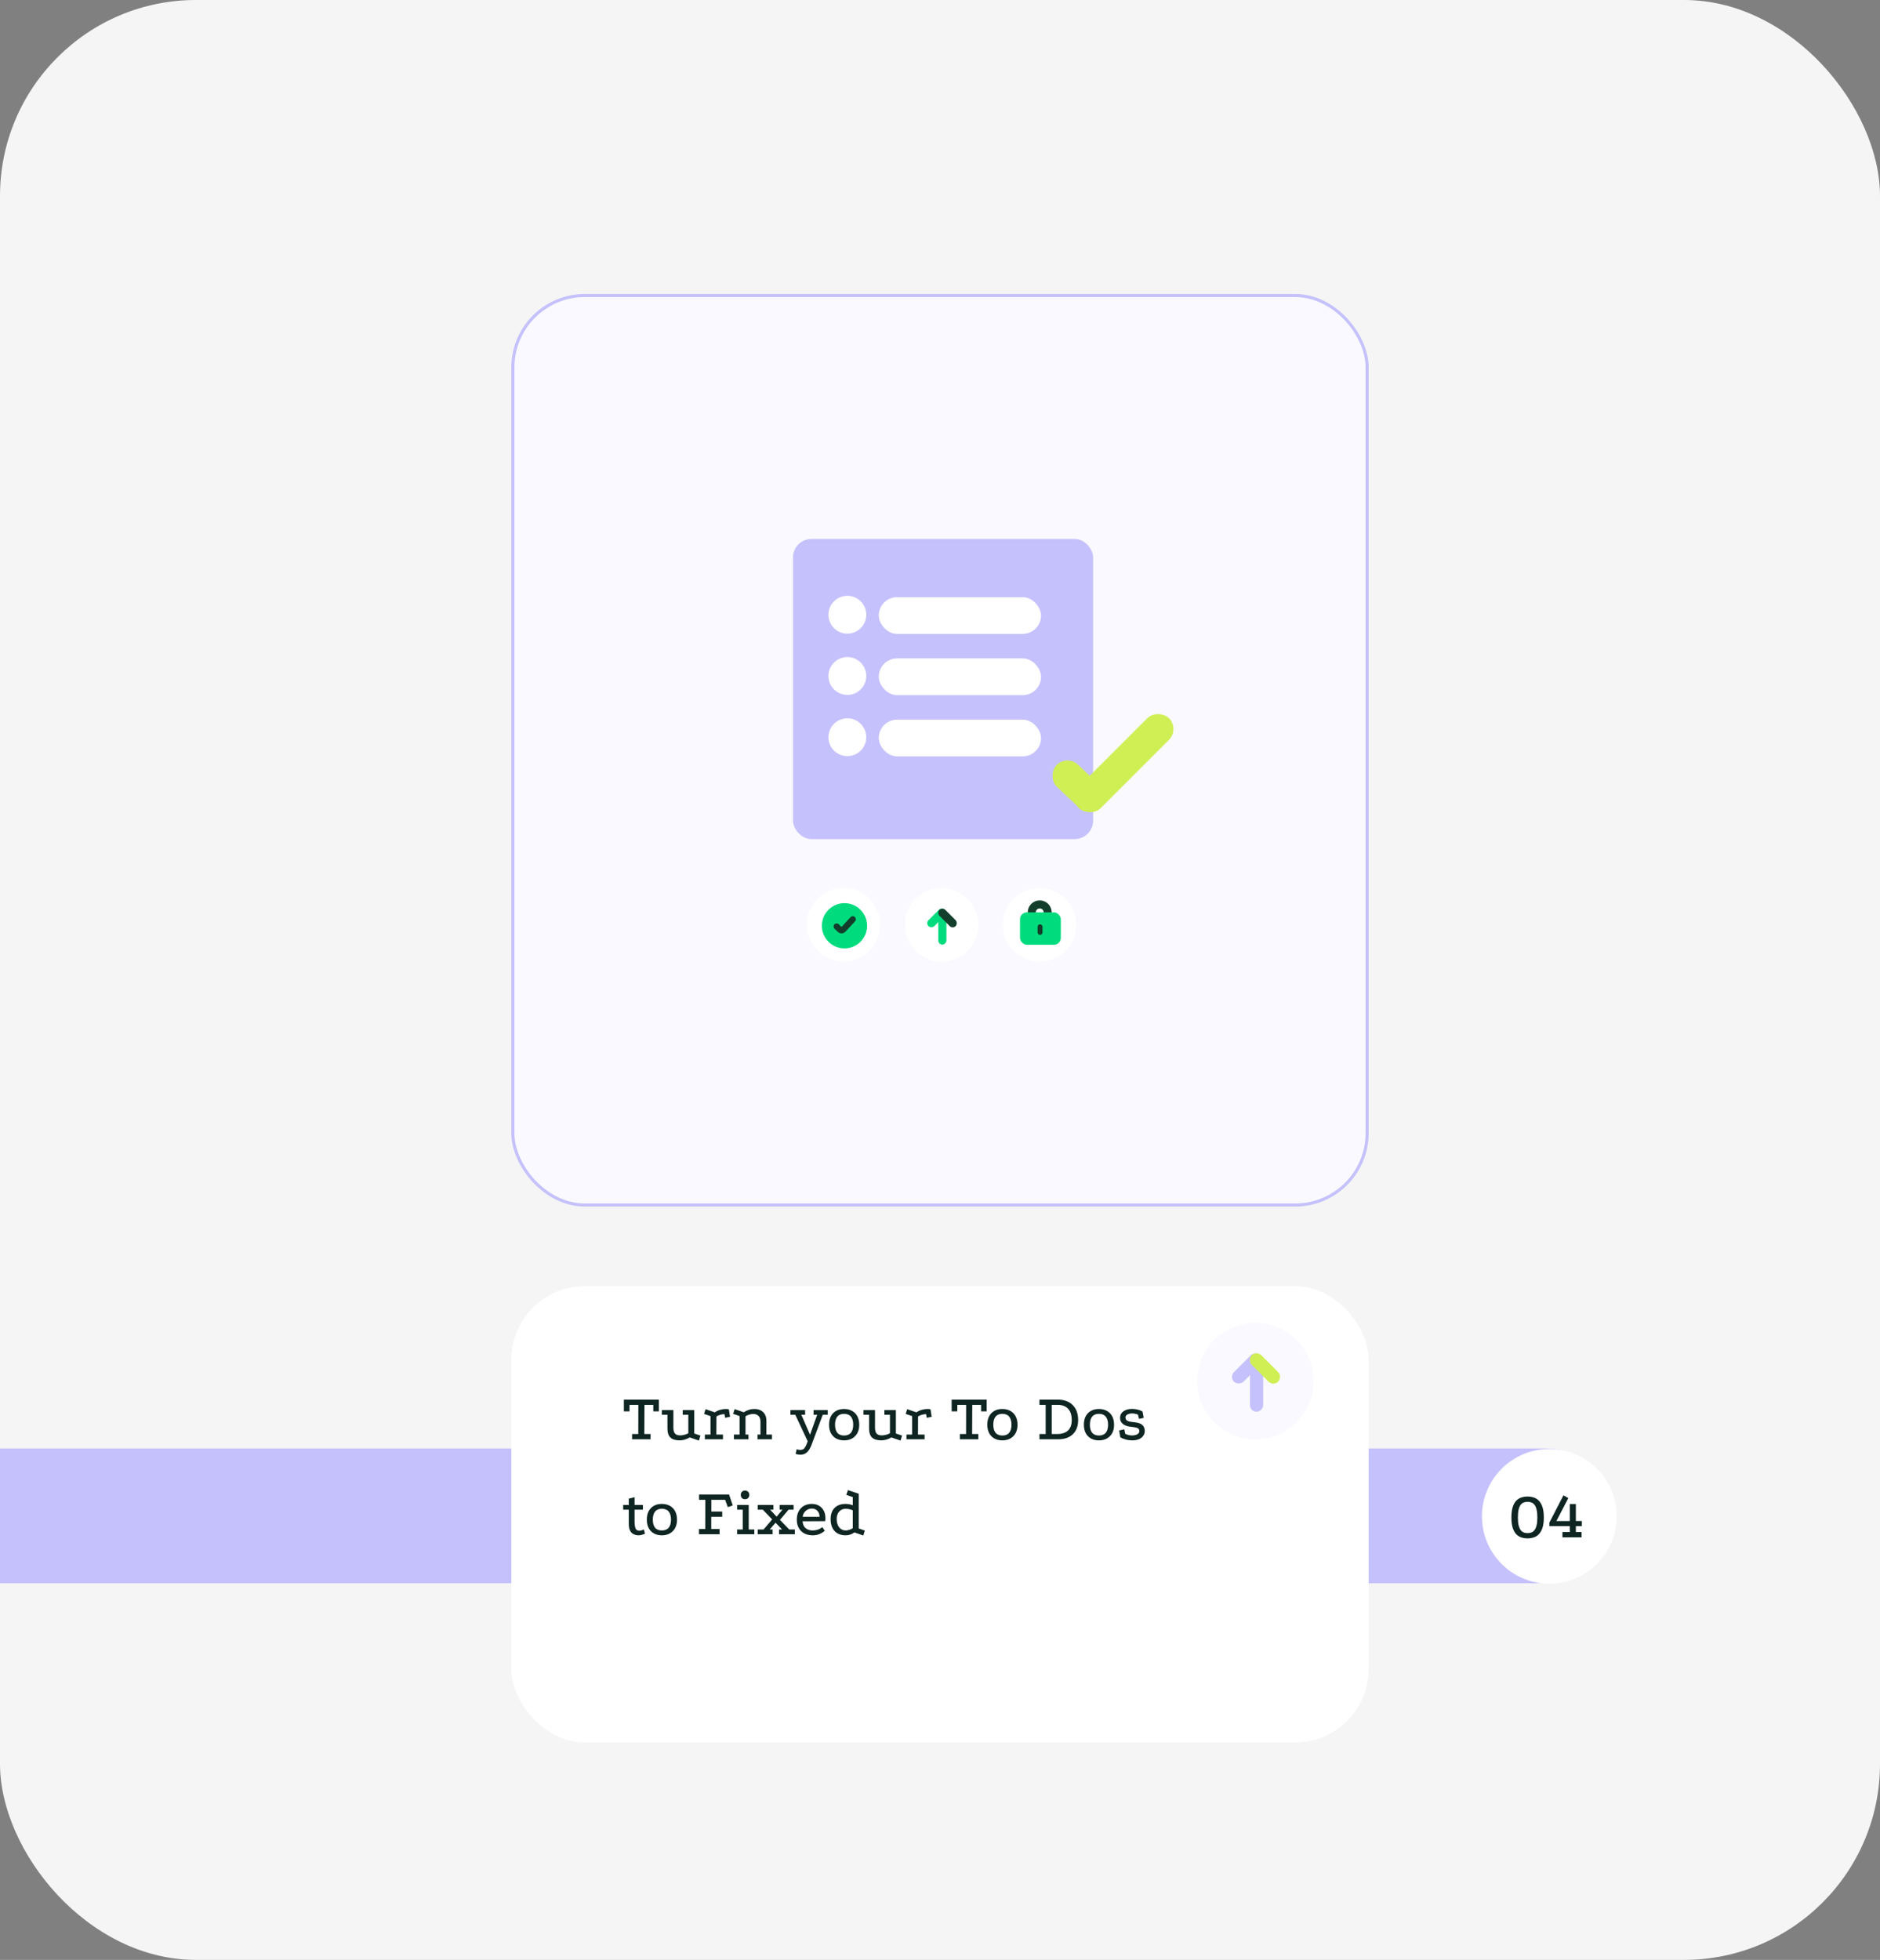
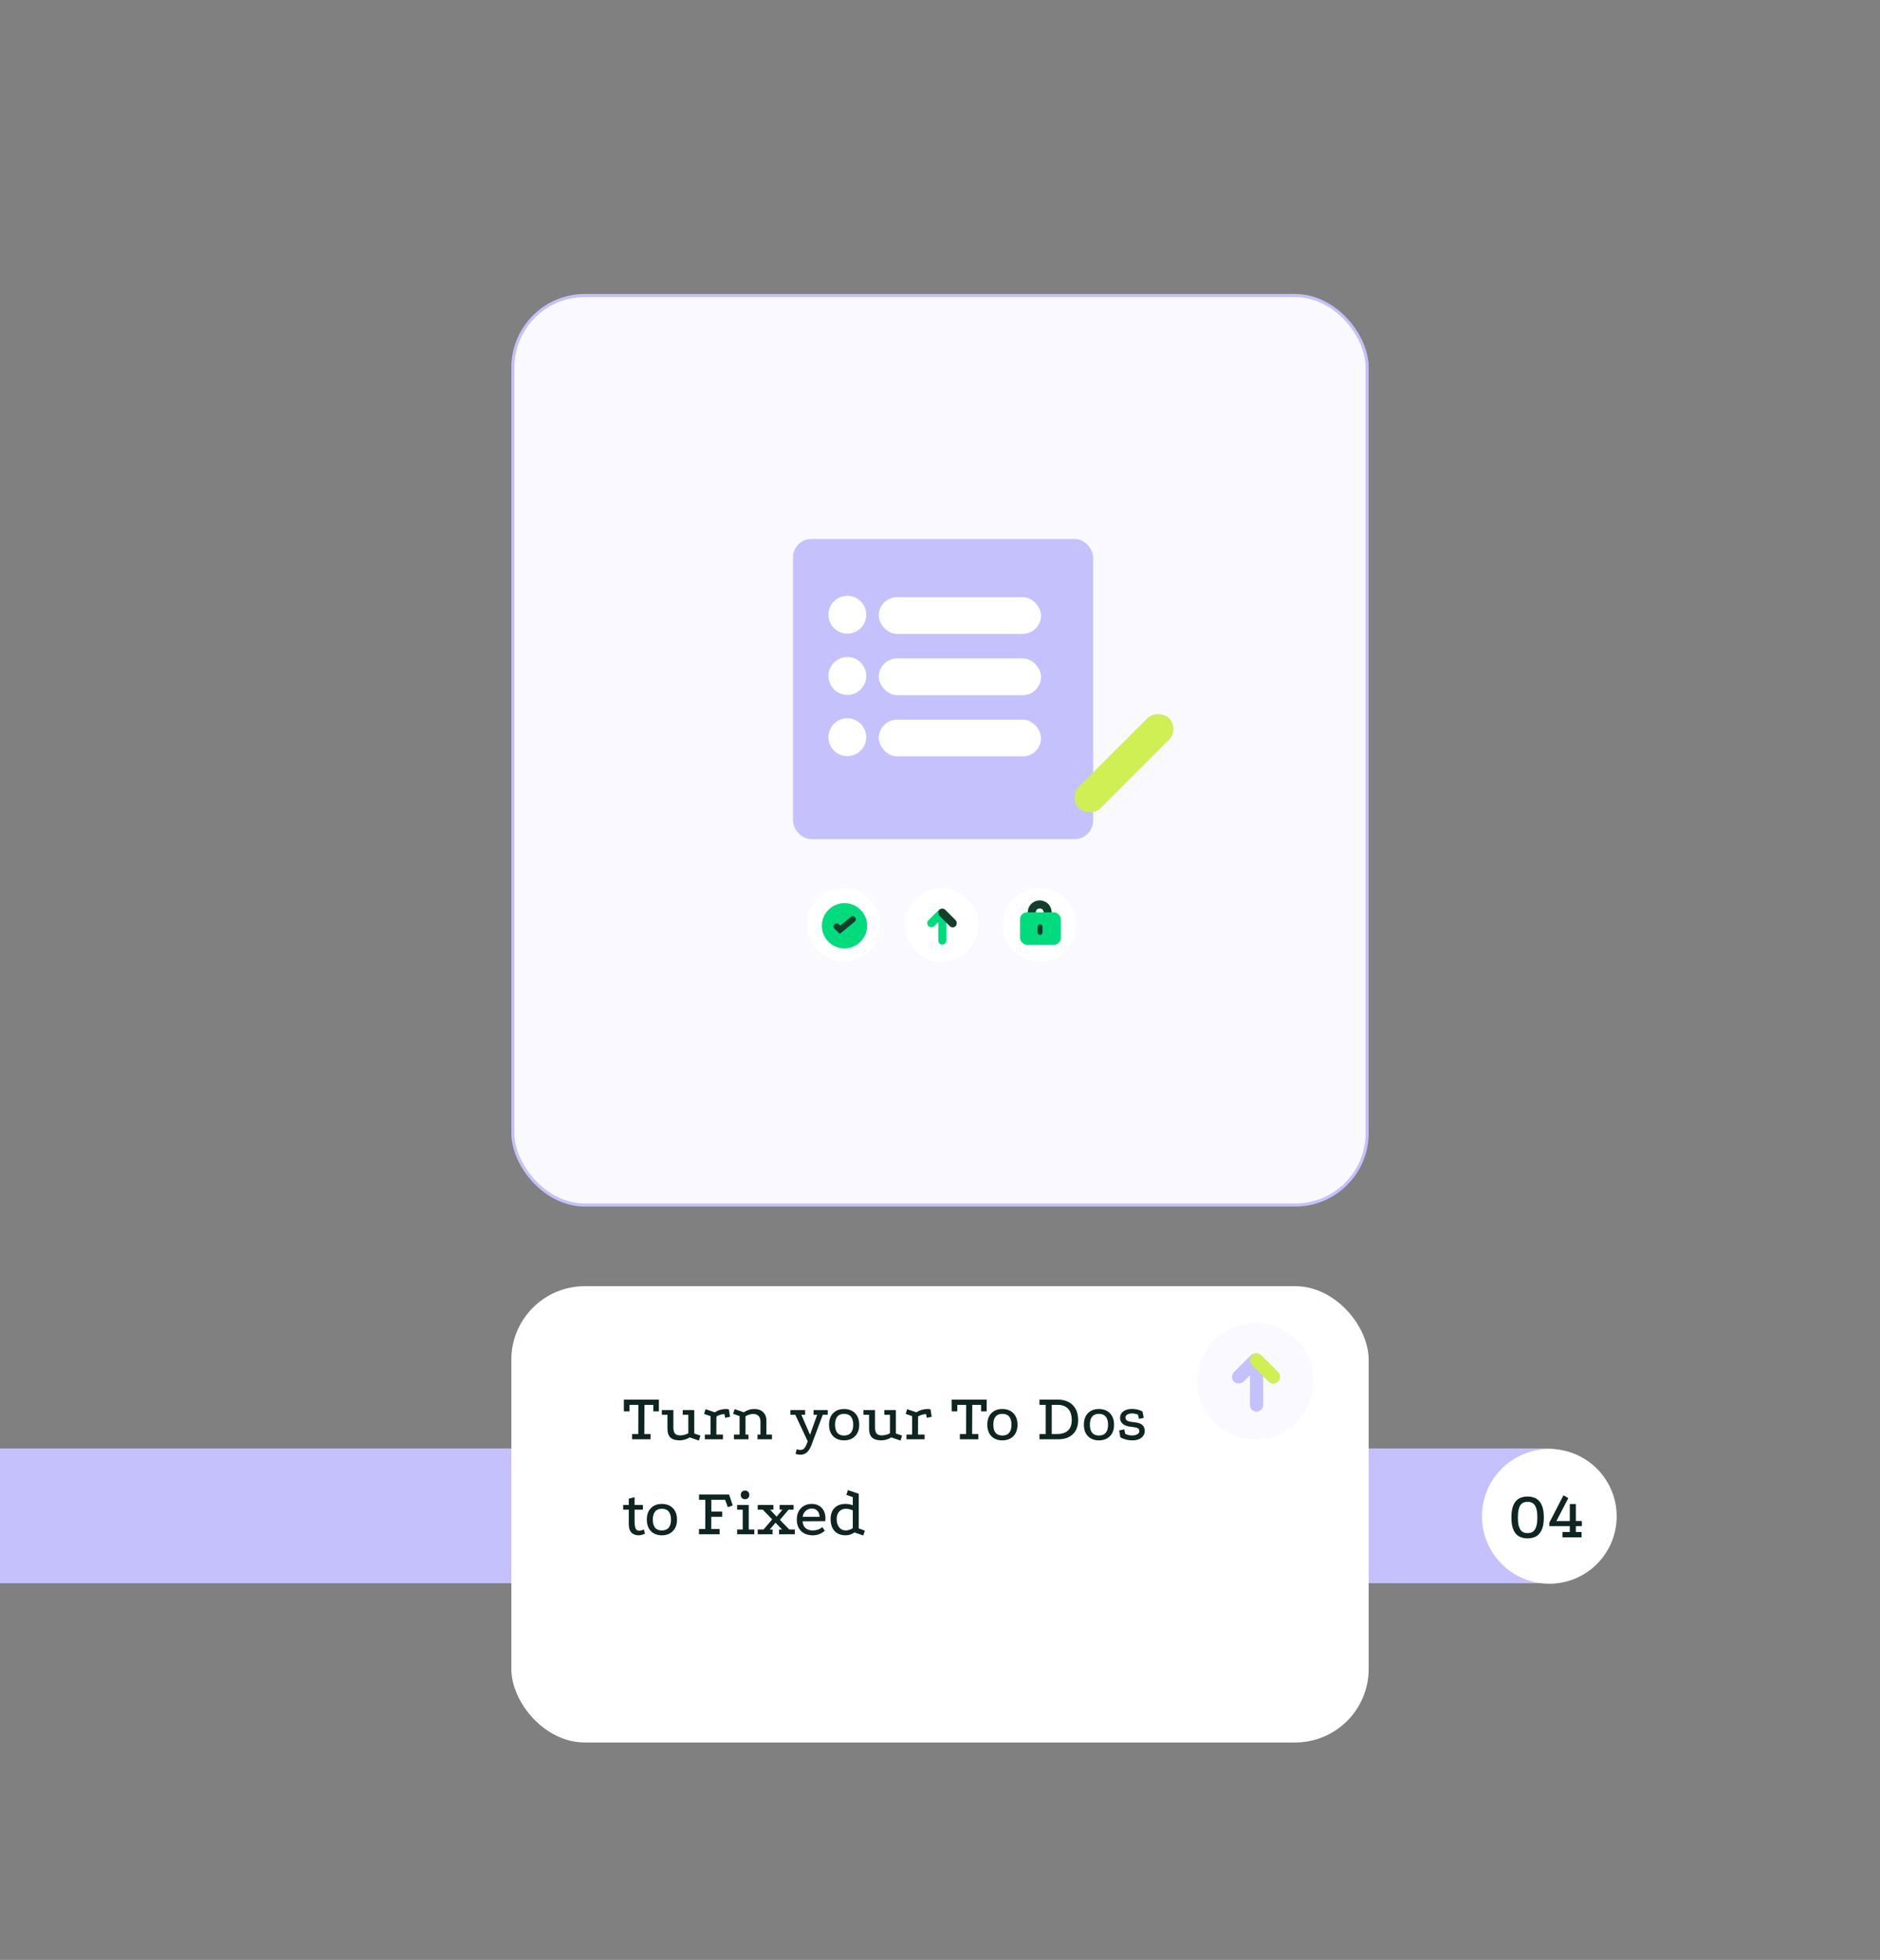
<svg xmlns="http://www.w3.org/2000/svg" width="614" height="640" viewBox="0 0 614 640" fill="none">
  <rect x="0" y="0" width="614" height="640" fill="#808080" stroke="none" />
-   <rect width="614" height="640" rx="64" fill="#F5F5F5" />
  <path d="M505 473C517.15 473 527 482.85 527 495C527 507.15 517.15 517 505 517V473ZM505 517H0V473H505V517Z" fill="#C5C1FC" />
  <rect x="167" y="420" width="280" height="149" rx="24" fill="white" />
  <rect x="167.5" y="96.5" width="279" height="297" rx="23.5" fill="#F9F9FF" stroke="#C5C1FC" />
  <circle cx="506" cy="495.162" r="22" fill="white" />
  <path d="M203.748 457.042H215.188V460.87H213.362V458.758H210.48L210.436 468.284H212.46V470H206.432V468.284H208.456L208.478 458.758H205.596V460.87H203.748V457.042ZM225.268 469.384C224.799 469.677 224.271 469.912 223.684 470.088C223.098 470.264 222.548 470.352 222.034 470.352C220.641 470.352 219.614 470.044 218.954 469.428C218.309 468.812 217.986 467.851 217.986 466.546V461.992H216.16V460.452H219.922V466.172C219.922 467.067 220.098 467.719 220.45 468.13C220.802 468.526 221.367 468.724 222.144 468.724C222.57 468.724 223.032 468.658 223.53 468.526C224.044 468.394 224.469 468.225 224.806 468.02V461.992H222.98V460.452H226.742V468.108L228.766 468.79L228.26 470.418L225.268 469.384ZM233.456 461.2C233.984 460.833 234.556 460.562 235.172 460.386C235.788 460.195 236.404 460.1 237.02 460.1C237.548 460.1 237.893 460.144 238.054 460.232L238.428 462.652L236.822 462.982L236.602 461.772C236.133 461.787 235.671 461.86 235.216 461.992C234.762 462.124 234.351 462.307 233.984 462.542L233.962 468.46H236.118V470H230.2V468.46H232.048V462.432L229.936 461.706L230.442 460.166L233.456 461.2ZM239.696 470V468.46H241.544V462.41L239.432 461.684L239.938 460.144L242.908 461.178C243.436 460.826 243.986 460.562 244.558 460.386C245.145 460.195 245.753 460.1 246.384 460.1C247.147 460.1 247.821 460.247 248.408 460.54C248.995 460.833 249.457 461.266 249.794 461.838C250.131 462.41 250.3 463.107 250.3 463.928V468.46H252.126V470H247.396V468.46H248.364V464.28C248.364 463.4 248.144 462.755 247.704 462.344C247.279 461.933 246.714 461.728 246.01 461.728C245.599 461.728 245.174 461.794 244.734 461.926C244.294 462.043 243.876 462.227 243.48 462.476V468.46H244.448V470H239.696ZM261.429 475.038C261.195 475.038 260.945 475.016 260.681 474.972C260.417 474.928 260.139 474.855 259.845 474.752L260.175 473.256C260.381 473.329 260.579 473.381 260.769 473.41C260.96 473.454 261.143 473.476 261.319 473.476C261.715 473.476 262.038 473.403 262.287 473.256C262.551 473.124 262.793 472.867 263.013 472.486C263.233 472.119 263.468 471.577 263.717 470.858L266.885 461.992H265.697L265.719 460.452H270.339V461.992H268.711L265.015 471.892C264.619 472.933 264.128 473.718 263.541 474.246C262.969 474.774 262.265 475.038 261.429 475.038ZM264.201 471.518L259.735 461.992H258.151V460.452H262.947V461.992H261.715L265.015 469.582L264.201 471.518ZM275.646 460.1C276.658 460.1 277.531 460.305 278.264 460.716C279.012 461.127 279.591 461.713 280.002 462.476C280.413 463.239 280.618 464.163 280.618 465.248C280.618 466.832 280.163 468.079 279.254 468.988C278.359 469.897 277.157 470.352 275.646 470.352C274.663 470.352 273.805 470.147 273.072 469.736C272.339 469.325 271.767 468.739 271.356 467.976C270.96 467.213 270.762 466.304 270.762 465.248C270.762 464.163 270.96 463.239 271.356 462.476C271.767 461.713 272.339 461.127 273.072 460.716C273.805 460.305 274.663 460.1 275.646 460.1ZM275.668 461.684C274.685 461.684 273.945 461.992 273.446 462.608C272.962 463.224 272.72 464.104 272.72 465.248C272.72 466.377 272.962 467.25 273.446 467.866C273.945 468.467 274.685 468.768 275.668 468.768C276.665 468.768 277.413 468.467 277.912 467.866C278.411 467.25 278.66 466.377 278.66 465.248C278.66 464.104 278.411 463.224 277.912 462.608C277.413 461.992 276.665 461.684 275.668 461.684ZM291.118 469.384C290.649 469.677 290.121 469.912 289.534 470.088C288.947 470.264 288.397 470.352 287.884 470.352C286.491 470.352 285.464 470.044 284.804 469.428C284.159 468.812 283.836 467.851 283.836 466.546V461.992H282.01V460.452H285.772V466.172C285.772 467.067 285.948 467.719 286.3 468.13C286.652 468.526 287.217 468.724 287.994 468.724C288.419 468.724 288.881 468.658 289.38 468.526C289.893 468.394 290.319 468.225 290.656 468.02V461.992H288.83V460.452H292.592V468.108L294.616 468.79L294.11 470.418L291.118 469.384ZM299.306 461.2C299.834 460.833 300.406 460.562 301.022 460.386C301.638 460.195 302.254 460.1 302.87 460.1C303.398 460.1 303.743 460.144 303.904 460.232L304.278 462.652L302.672 462.982L302.452 461.772C301.983 461.787 301.521 461.86 301.066 461.992C300.611 462.124 300.201 462.307 299.834 462.542L299.812 468.46H301.968V470H296.05V468.46H297.898V462.432L295.786 461.706L296.292 460.166L299.306 461.2ZM310.805 457.042H322.245V460.87H320.419V458.758H317.537L317.493 468.284H319.517V470H313.489V468.284H315.513L315.535 458.758H312.653V460.87H310.805V457.042ZM327.337 460.1C328.349 460.1 329.222 460.305 329.955 460.716C330.703 461.127 331.283 461.713 331.693 462.476C332.104 463.239 332.309 464.163 332.309 465.248C332.309 466.832 331.855 468.079 330.945 468.988C330.051 469.897 328.848 470.352 327.337 470.352C326.355 470.352 325.497 470.147 324.763 469.736C324.03 469.325 323.458 468.739 323.047 467.976C322.651 467.213 322.453 466.304 322.453 465.248C322.453 464.163 322.651 463.239 323.047 462.476C323.458 461.713 324.03 461.127 324.763 460.716C325.497 460.305 326.355 460.1 327.337 460.1ZM327.359 461.684C326.377 461.684 325.636 461.992 325.137 462.608C324.653 463.224 324.411 464.104 324.411 465.248C324.411 466.377 324.653 467.25 325.137 467.866C325.636 468.467 326.377 468.768 327.359 468.768C328.357 468.768 329.105 468.467 329.603 467.866C330.102 467.25 330.351 466.377 330.351 465.248C330.351 464.104 330.102 463.224 329.603 462.608C329.105 461.992 328.357 461.684 327.359 461.684ZM345.384 457.042C347.511 457.042 349.161 457.636 350.334 458.824C351.522 459.997 352.116 461.633 352.116 463.73C352.116 465.695 351.537 467.235 350.378 468.35C349.234 469.45 347.628 470 345.56 470H339.488V468.284H341.512V458.758H339.488V457.042H345.384ZM345.164 468.284C346.778 468.284 347.988 467.903 348.794 467.14C349.616 466.363 350.026 465.233 350.026 463.752C350.026 462.109 349.63 460.87 348.838 460.034C348.061 459.183 346.91 458.758 345.384 458.758H343.492V468.284H345.164ZM358.876 460.1C359.888 460.1 360.761 460.305 361.494 460.716C362.242 461.127 362.822 461.713 363.232 462.476C363.643 463.239 363.848 464.163 363.848 465.248C363.848 466.832 363.394 468.079 362.484 468.988C361.59 469.897 360.387 470.352 358.876 470.352C357.894 470.352 357.036 470.147 356.302 469.736C355.569 469.325 354.997 468.739 354.586 467.976C354.19 467.213 353.992 466.304 353.992 465.248C353.992 464.163 354.19 463.239 354.586 462.476C354.997 461.713 355.569 461.127 356.302 460.716C357.036 460.305 357.894 460.1 358.876 460.1ZM358.898 461.684C357.916 461.684 357.175 461.992 356.676 462.608C356.192 463.224 355.95 464.104 355.95 465.248C355.95 466.377 356.192 467.25 356.676 467.866C357.175 468.467 357.916 468.768 358.898 468.768C359.896 468.768 360.644 468.467 361.142 467.866C361.641 467.25 361.89 466.377 361.89 465.248C361.89 464.104 361.641 463.224 361.142 462.608C360.644 461.992 359.896 461.684 358.898 461.684ZM371.642 461.926C371.334 461.809 371.034 461.721 370.74 461.662C370.462 461.589 370.11 461.552 369.684 461.552C369.142 461.552 368.65 461.669 368.21 461.904C367.785 462.124 367.572 462.454 367.572 462.894C367.572 463.305 367.734 463.627 368.056 463.862C368.394 464.097 368.9 464.251 369.574 464.324L370.608 464.456C371.796 464.573 372.632 464.874 373.116 465.358C373.615 465.827 373.864 466.465 373.864 467.272C373.864 467.903 373.688 468.453 373.336 468.922C372.984 469.391 372.5 469.751 371.884 470C371.283 470.235 370.586 470.352 369.794 470.352C369.046 470.352 368.335 470.257 367.66 470.066C366.986 469.89 366.399 469.655 365.9 469.362L365.504 467.118L367.198 466.744L367.484 468.196C367.822 468.372 368.181 468.511 368.562 468.614C368.944 468.702 369.325 468.746 369.706 468.746C370.352 468.746 370.909 468.629 371.378 468.394C371.862 468.145 372.104 467.785 372.104 467.316C372.104 466.905 371.965 466.612 371.686 466.436C371.408 466.245 370.916 466.106 370.212 466.018L369.156 465.886C368.086 465.754 367.257 465.439 366.67 464.94C366.098 464.427 365.812 463.789 365.812 463.026C365.812 462.381 365.988 461.838 366.34 461.398C366.707 460.958 367.184 460.628 367.77 460.408C368.372 460.188 369.01 460.078 369.684 460.078C370.374 460.078 370.997 460.151 371.554 460.298C372.112 460.43 372.64 460.635 373.138 460.914L373.534 463.004L372.016 463.334L371.642 461.926ZM208.588 501.352C208.001 501.352 207.459 501.235 206.96 501C206.476 500.78 206.087 500.399 205.794 499.856C205.501 499.313 205.354 498.573 205.354 497.634V492.992H203.528V491.452H205.354V489.384L207.246 488.9V491.452H209.974V492.992H207.246V496.754C207.246 497.693 207.341 498.448 207.532 499.02C207.737 499.577 208.148 499.856 208.764 499.856C209.204 499.856 209.71 499.717 210.282 499.438L210.656 500.846C210.333 500.978 209.996 501.095 209.644 501.198C209.292 501.301 208.94 501.352 208.588 501.352ZM216.134 491.1C217.146 491.1 218.019 491.305 218.752 491.716C219.5 492.127 220.08 492.713 220.49 493.476C220.901 494.239 221.106 495.163 221.106 496.248C221.106 497.832 220.652 499.079 219.742 499.988C218.848 500.897 217.645 501.352 216.134 501.352C215.152 501.352 214.294 501.147 213.56 500.736C212.827 500.325 212.255 499.739 211.844 498.976C211.448 498.213 211.25 497.304 211.25 496.248C211.25 495.163 211.448 494.239 211.844 493.476C212.255 492.713 212.827 492.127 213.56 491.716C214.294 491.305 215.152 491.1 216.134 491.1ZM216.156 492.684C215.174 492.684 214.433 492.992 213.934 493.608C213.45 494.224 213.208 495.104 213.208 496.248C213.208 497.377 213.45 498.25 213.934 498.866C214.433 499.467 215.174 499.768 216.156 499.768C217.154 499.768 217.902 499.467 218.4 498.866C218.899 498.25 219.148 497.377 219.148 496.248C219.148 495.104 218.899 494.224 218.4 493.608C217.902 492.992 217.154 492.684 216.156 492.684ZM228.307 488.042H238.119L239.307 491.606L237.701 492.156L236.821 489.758H232.311V493.586H235.875V495.302H232.289V499.284H235.017V501H228.285V499.284H230.331L230.353 489.758H228.307V488.042ZM240.746 491.452H244.53V499.46H246.356V501H240.746V499.46H242.572V492.992H240.746V491.452ZM243.32 486.744C243.745 486.744 244.082 486.876 244.332 487.14C244.596 487.389 244.728 487.727 244.728 488.152C244.728 488.577 244.596 488.922 244.332 489.186C244.082 489.435 243.745 489.56 243.32 489.56C242.894 489.56 242.557 489.435 242.308 489.186C242.058 488.922 241.934 488.577 241.934 488.152C241.934 487.727 242.058 487.389 242.308 487.14C242.557 486.876 242.894 486.744 243.32 486.744ZM247.465 501V499.46H249.379L252.195 496.16L249.137 492.992H247.465V491.452H252.591V492.992H251.513L253.647 495.258L255.539 492.992H254.615V491.452H259.191V492.992H257.541L254.725 496.314L257.783 499.46H259.587V501H254.439V499.46H255.429L253.295 497.238L251.381 499.46H252.327V501H247.465ZM269.384 499.856C268.783 500.369 268.16 500.751 267.514 501C266.884 501.235 266.187 501.352 265.424 501.352C264.383 501.352 263.466 501.147 262.674 500.736C261.897 500.311 261.296 499.717 260.87 498.954C260.445 498.191 260.232 497.282 260.232 496.226C260.232 495.199 260.43 494.305 260.826 493.542C261.237 492.765 261.809 492.163 262.542 491.738C263.29 491.313 264.148 491.1 265.116 491.1C266.04 491.1 266.832 491.298 267.492 491.694C268.152 492.075 268.666 492.618 269.032 493.322C269.399 494.011 269.582 494.833 269.582 495.786C269.582 495.933 269.575 496.087 269.56 496.248C269.546 496.409 269.531 496.571 269.516 496.732L262.124 496.776C262.168 497.465 262.344 498.037 262.652 498.492C262.96 498.932 263.356 499.255 263.84 499.46C264.324 499.665 264.838 499.768 265.38 499.768C266.011 499.768 266.59 499.68 267.118 499.504C267.646 499.313 268.13 499.042 268.57 498.69L269.384 499.856ZM267.668 495.302C267.654 494.495 267.419 493.85 266.964 493.366C266.51 492.867 265.901 492.618 265.138 492.618C264.39 492.618 263.73 492.867 263.158 493.366C262.586 493.85 262.249 494.495 262.146 495.302H267.668ZM281.947 501.418L279.065 500.406C278.185 501.037 277.224 501.352 276.183 501.352C274.628 501.352 273.418 500.883 272.553 499.944C271.702 499.005 271.277 497.707 271.277 496.05C271.277 494.495 271.702 493.285 272.553 492.42C273.418 491.54 274.628 491.1 276.183 491.1C276.55 491.1 276.938 491.137 277.349 491.21C277.76 491.283 278.148 491.393 278.515 491.54V488.878L276.403 488.152L276.931 486.59L280.451 487.778V499.108L282.453 499.812L281.947 501.418ZM276.205 499.768C276.557 499.768 276.938 499.702 277.349 499.57C277.774 499.438 278.163 499.262 278.515 499.042V493.19C278.207 493.043 277.84 492.926 277.415 492.838C276.99 492.735 276.586 492.684 276.205 492.684C275.325 492.684 274.614 492.992 274.071 493.608C273.528 494.209 273.257 495.016 273.257 496.028C273.257 497.157 273.528 498.067 274.071 498.756C274.614 499.431 275.325 499.768 276.205 499.768Z" fill="#0E2521" />
  <path d="M498.902 488.69C499.68 488.69 500.384 488.807 501.014 489.042C501.66 489.262 502.217 489.636 502.686 490.164C503.17 490.692 503.544 491.396 503.808 492.276C504.072 493.156 504.204 494.241 504.204 495.532C504.204 496.808 504.072 497.886 503.808 498.766C503.544 499.646 503.17 500.35 502.686 500.878C502.217 501.406 501.66 501.78 501.014 502C500.384 502.235 499.68 502.352 498.902 502.352C498.125 502.352 497.414 502.235 496.768 502C496.123 501.78 495.566 501.406 495.096 500.878C494.627 500.35 494.26 499.646 493.996 498.766C493.747 497.886 493.622 496.808 493.622 495.532C493.622 494.241 493.747 493.156 493.996 492.276C494.26 491.396 494.627 490.692 495.096 490.164C495.566 489.636 496.123 489.262 496.768 489.042C497.414 488.807 498.125 488.69 498.902 488.69ZM498.902 490.406C498.477 490.406 498.066 490.479 497.67 490.626C497.289 490.758 496.952 491.007 496.658 491.374C496.38 491.726 496.152 492.239 495.976 492.914C495.815 493.589 495.734 494.461 495.734 495.532C495.734 496.588 495.815 497.453 495.976 498.128C496.152 498.788 496.38 499.301 496.658 499.668C496.952 500.035 497.289 500.291 497.67 500.438C498.066 500.57 498.477 500.636 498.902 500.636C499.342 500.636 499.753 500.57 500.134 500.438C500.516 500.291 500.853 500.035 501.146 499.668C501.44 499.301 501.667 498.788 501.828 498.128C502.004 497.453 502.092 496.588 502.092 495.532C502.092 494.461 502.004 493.589 501.828 492.914C501.667 492.239 501.44 491.726 501.146 491.374C500.853 491.007 500.516 490.758 500.134 490.626C499.753 490.479 499.342 490.406 498.902 490.406ZM510.291 502V500.284H512.689V498.348H506.023L506.001 497.226L510.621 488.294L512.205 489.196L508.311 496.698H512.689V491.132H514.669V496.698L516.627 496.676V498.348H514.669V500.284H516.539V502H510.291Z" fill="#0E2521" />
  <circle cx="410" cy="451" r="19" fill="#F9F9FF" />
  <rect x="412.55" y="445.495" width="15.505" height="4.316" rx="2.158" transform="rotate(90 412.55 445.495)" fill="#C5C1FC" />
  <rect x="413.19" y="444.125" width="12.184" height="4.42" rx="2.21" transform="rotate(135 413.19 444.125)" fill="#C5C1FC" />
  <rect x="410.385" y="441" width="12.184" height="4.42" rx="2.21" transform="rotate(45 410.385 441)" fill="#CFEF54" />
  <rect x="259" y="176" width="98" height="98" rx="6" fill="#C5C1FC" />
  <rect x="287" y="195" width="53" height="12" rx="6" fill="white" />
  <rect x="287" y="215" width="53" height="12" rx="6" fill="white" />
  <rect x="287" y="235" width="53" height="12" rx="6" fill="white" />
  <circle cx="276.74" cy="200.74" r="6.18" transform="rotate(135 276.74 200.74)" fill="white" />
  <circle cx="276.74" cy="220.74" r="6.18" transform="rotate(135 276.74 220.74)" fill="white" />
  <circle cx="276.74" cy="240.74" r="6.18" transform="rotate(135 276.74 240.74)" fill="white" />
-   <rect x="348.416" y="246.272" width="19.34" height="9.985" rx="4.993" transform="rotate(43.297 348.416 246.272)" fill="#CFEF54" />
  <rect x="385.312" y="238.061" width="41.552" height="9.985" rx="4.993" transform="rotate(135 385.312 238.061)" fill="#CFEF54" />
  <circle cx="275.5" cy="302" r="12" fill="white" />
  <circle cx="275.807" cy="302.308" r="7.385" fill="#00DB7D" />
-   <path d="M273.246 302.541L274.337 303.607C274.631 303.894 275.103 303.882 275.382 303.58L278.508 300.185" stroke="#123E2B" stroke-width="2" stroke-linecap="round" />
+   <path d="M273.246 302.541L274.337 303.607L278.508 300.185" stroke="#123E2B" stroke-width="2" stroke-linecap="round" />
  <circle cx="307.5" cy="302" r="12" fill="white" />
  <rect x="309.1" y="298.92" width="9.541" height="2.656" rx="1.328" transform="rotate(90 309.1 298.92)" fill="#00DB7D" />
  <rect x="309.494" y="298.077" width="7.498" height="2.72" rx="1.36" transform="rotate(135 309.494 298.077)" fill="#00DB7D" />
  <rect x="307.768" y="296.154" width="7.498" height="2.72" rx="1.36" transform="rotate(45 307.768 296.154)" fill="#123E2B" />
  <circle cx="339.5" cy="302" r="12" fill="white" />
  <circle cx="339.565" cy="297.929" r="2.6" stroke="#123E2B" stroke-width="2.614" />
  <rect x="333.131" y="297.929" width="13.33" height="10.572" rx="2.241" fill="#00DB7D" />
  <rect x="338.876" y="301.837" width="1.609" height="3.447" rx="0.804" fill="#123E2B" />
</svg>